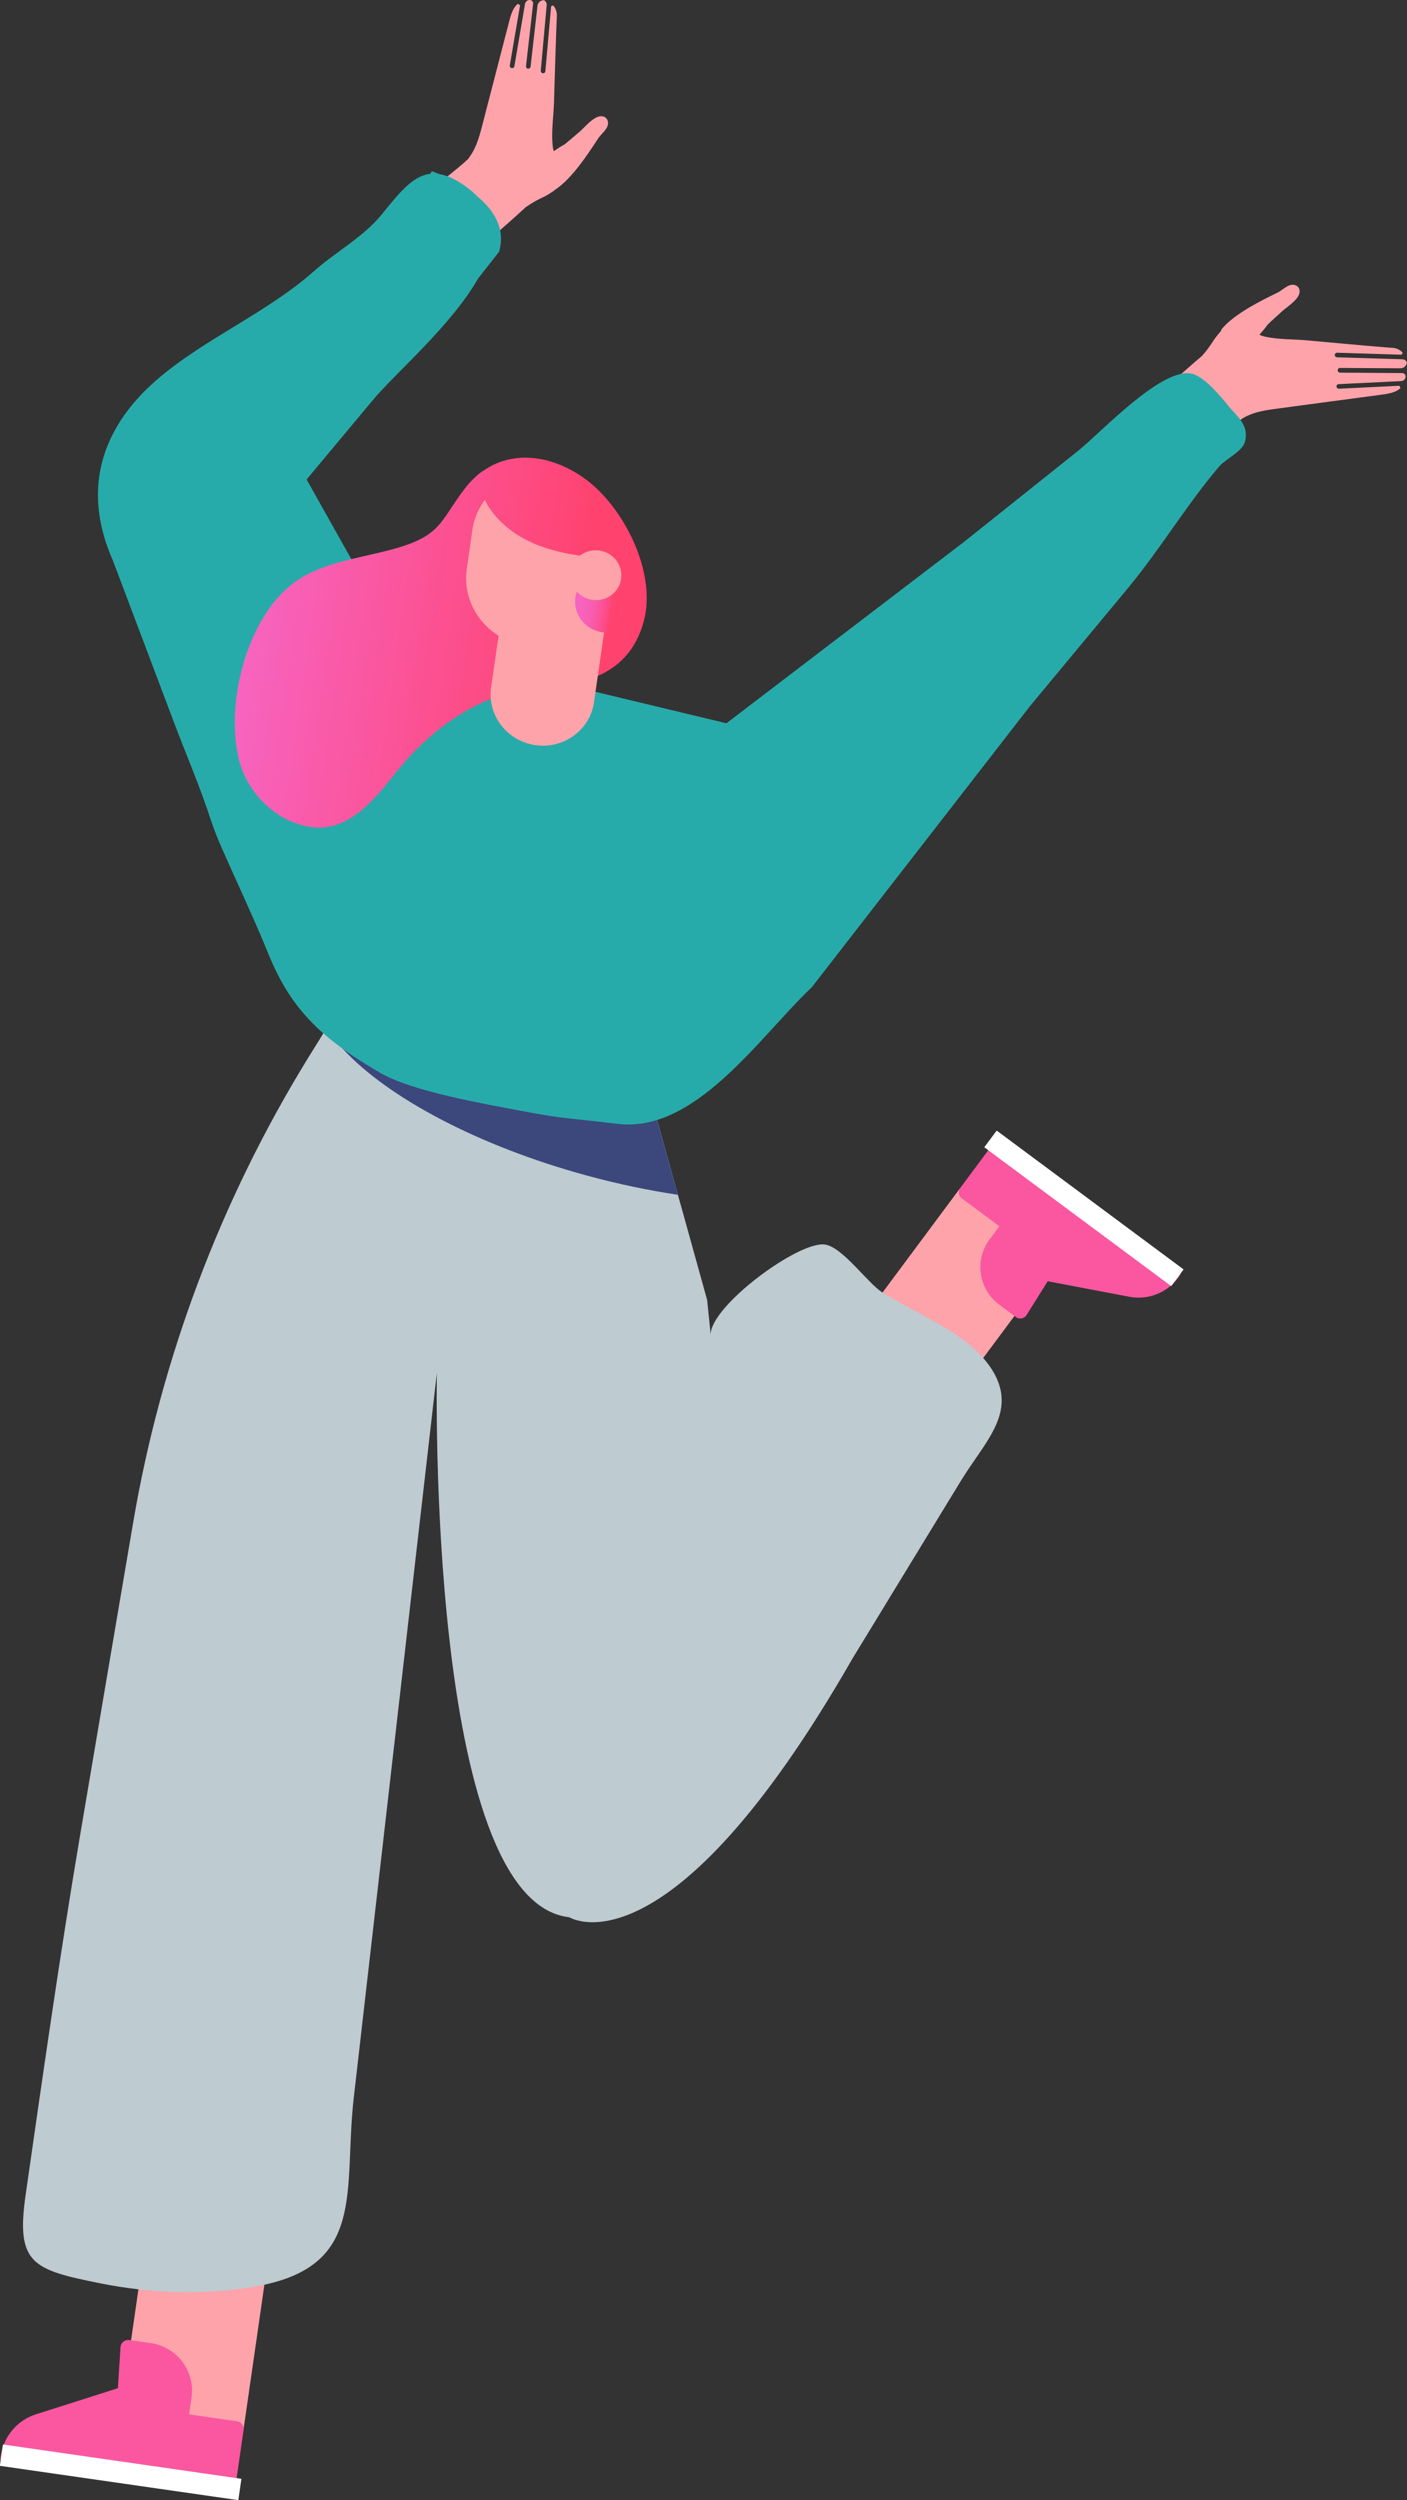
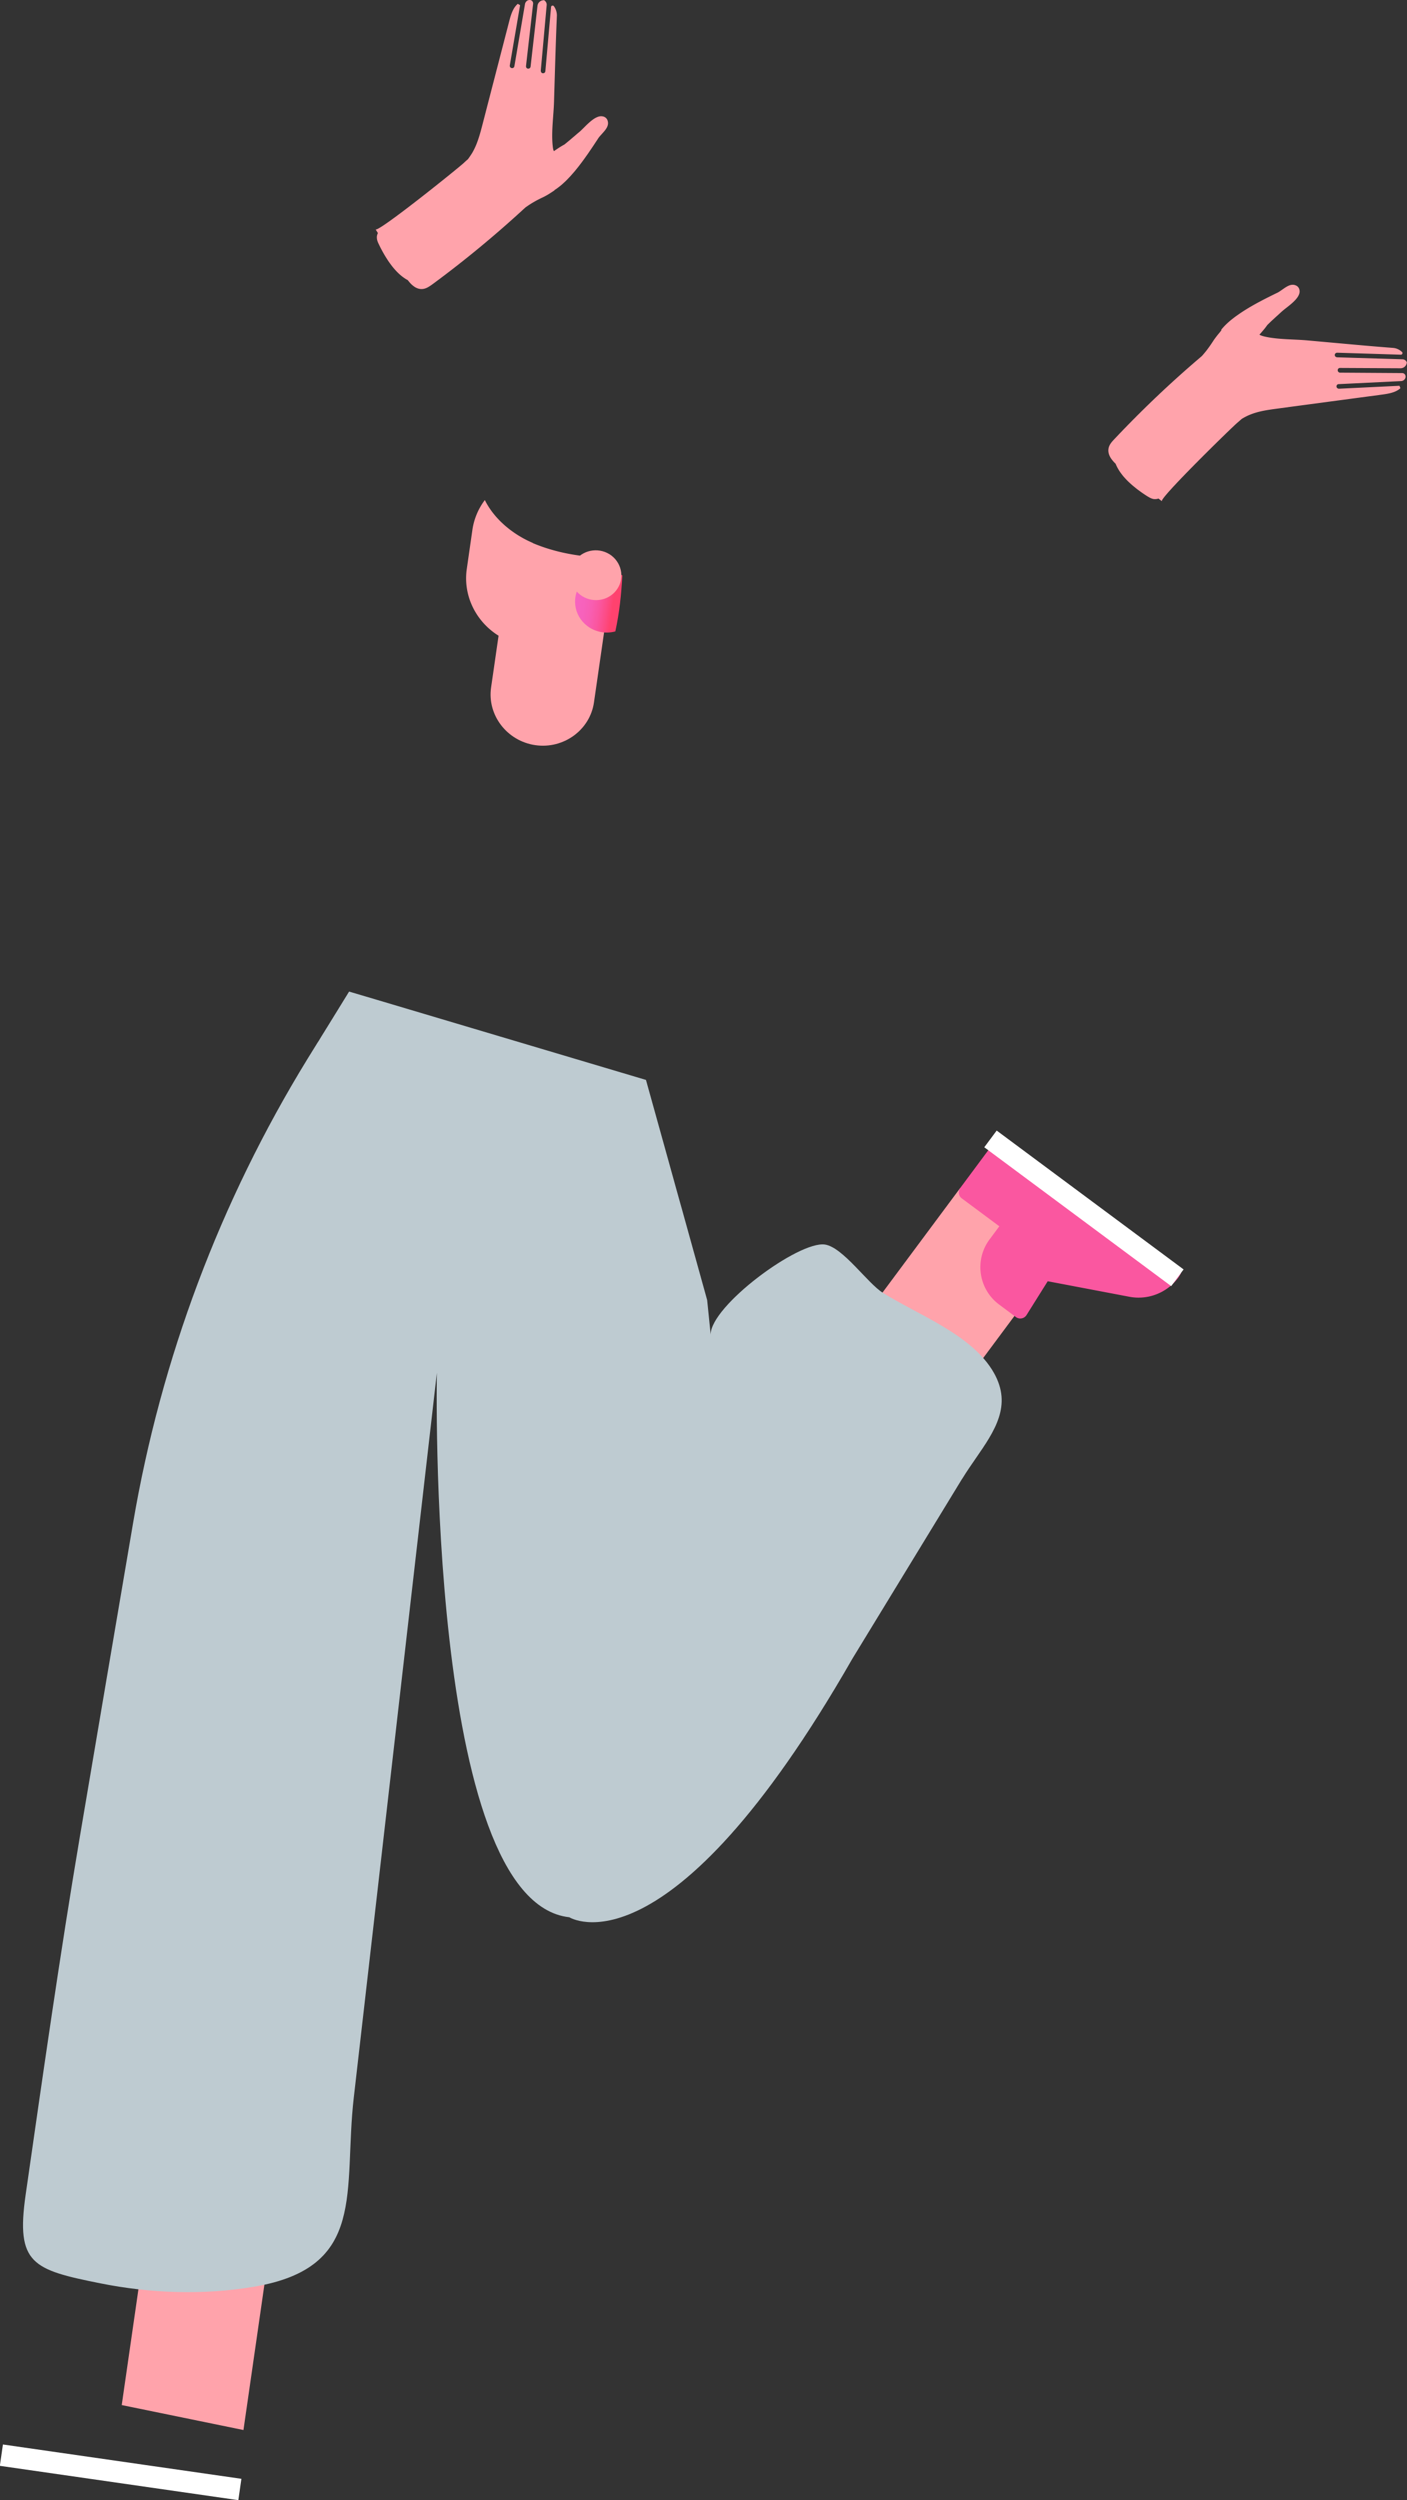
<svg xmlns="http://www.w3.org/2000/svg" id="_レイヤー_2" data-name="レイヤー_2" viewBox="0 0 128.53 228.39">
  <rect x="0" y="0" width="128.53" height="228.39" fill="#333333" stroke="none" />
  <defs>
    <linearGradient id="_名称未設定グラデーション_3" data-name="名称未設定グラデーション 3" x1="14.33" y1="61.99" x2="50.23" y2="61.99" gradientTransform="rotate(8.19 57.463 117.257)" gradientUnits="userSpaceOnUse">
      <stop offset="0" stop-color="#f764c0" />
      <stop offset=".85" stop-color="#ff426e" />
    </linearGradient>
    <linearGradient id="_名称未設定グラデーション_2" data-name="名称未設定グラデーション 2" x1="43.67" y1="55.91" x2="47.8" y2="55.91" gradientTransform="rotate(8.19 57.463 117.257)" gradientUnits="userSpaceOnUse">
      <stop offset="0" stop-color="#f764c0" />
      <stop offset=".21" stop-color="#f762bc" />
      <stop offset=".39" stop-color="#f85eb1" />
      <stop offset=".56" stop-color="#fa569f" />
      <stop offset=".72" stop-color="#fc4c86" />
      <stop offset=".85" stop-color="#ff426e" />
    </linearGradient>
    <style>.cls-1{fill:#ffa3ab}.cls-6{fill:#fff}.cls-8{fill:#fa57a0}</style>
  </defs>
  <g id="_ガイド" data-name="ガイド">
    <path class="cls-1" d="M13.14 205.7l-2.02 14 11.12 2.28 2.45-17-11.55.72z" />
-     <path class="cls-8" d="M21.39 227.93l.86-5.95a.702.702 0 00-.6-.8l-4.37-.63.22-1.54a4.401 4.401 0 00-3.72-4.97l-1.97-.28a.704.704 0 00-.8.65l-.24 3.75-7.5 2.39a4.675 4.675 0 00-3.19 3.77c-.03.18-.03.35-.02.53l21.34 3.07z" />
    <path class="cls-6" transform="rotate(8.19 11.037 225.736)" d="M.03 224.86h22.01v1.97H.03z" />
    <path class="cls-1" d="M87.96 126.55l8.16-10.98-8.4-7.05-9.91 13.33 10.15 4.7z" />
    <path class="cls-8" d="M91.18 103.86l-3.46 4.66c-.22.3-.16.73.14.95l3.43 2.55-.9 1.21c-1.39 1.88-1 4.53.87 5.93l1.54 1.15c.15.11.35.16.53.12a.66.66 0 00.45-.31l1.93-3.08 7.47 1.42c1.68.32 3.43-.36 4.45-1.74.1-.14.19-.29.26-.44l-16.72-12.42z" />
    <path class="cls-6" transform="rotate(-53.39 99.005 110.39)" d="M98.07 99.76h1.9v21.27h-1.9z" />
    <path d="M87.87 135.12c-3.34 5.47-6.67 10.94-10.01 16.41-16.81 29.35-25.85 23.61-25.85 23.61-13.09-1.45-12.1-49.74-12.1-49.74-.7 6.08-1.39 12.15-2.09 18.22-1.83 16-3.67 31.99-5.5 47.98-.98 8.53 1.28 15.53-9.12 17.29-4.61.78-9.45.61-14.03-.31-6.19-1.24-7.73-1.78-6.83-8.07 1.57-10.93 3.12-21.87 4.96-32.76 1.61-9.53 3.23-19.06 4.85-28.58 2.55-15.04 7.96-29.44 15.94-42.44l.91-1.47.13-.2.23-.38.49-.79 1.03-1.67 1.01-1.64 2.5.74 24.62 7.33.81 2.91 1.21 4.35.89 3.21.39 1.39 2.29 8.25s.32 3.13.32 3.15c-.01-2.61 8.06-8.59 10.45-8.22 1.63.25 3.88 3.53 5.27 4.4 3.24 2.04 8.18 3.82 10.16 7.33.42.75.63 1.45.69 2.13.22 2.67-2 4.93-3.6 7.55z" fill="#becbd1" />
-     <path d="M61.91 109.14c-2.67-.4-5.46-.98-8.32-1.76-9.97-2.72-18.17-7.14-22.21-11.5-.48-.52-.9-1.05-1.26-1.57-.09-.13-.18-.27-.27-.4l1.03-1.67 1.01-1.64 2.5.74 24.62 7.33.81 2.91 1.21 4.35.89 3.21z" fill="#3c477c" />
    <path class="cls-1" d="M50.63 17.38c.74-.47 1.33-1.1 1.89-1.76.75-.9 1.48-1.99 2.12-2.97.3-.46 1.05-.96.88-1.58a.564.564 0 00-.48-.44c-.73-.14-1.62 1.01-2.11 1.42-.42.35-.89.77-1.37 1.15-.33.18-.65.39-.96.61-.05-.09-.09-.24-.11-.48-.14-1.29.08-2.73.12-4.02.08-2.62.15-5.24.26-7.86.01-.32-.09-.63-.27-.88-.08-.11-.25-.06-.26.07l-.52 5.86c-.01.12-.11.2-.23.19a.16.16 0 01-.14-.08.27.27 0 01-.05-.15l.54-6a.456.456 0 00-.36-.48l.19.05a.575.575 0 00-.67.5l-.63 5.55c-.01.12-.12.2-.23.19-.06 0-.1-.03-.14-.07-.04-.04-.05-.1-.05-.16L48.7.35c.02-.2-.14-.37-.34-.35-.2.01-.36.17-.4.36l-.97 5.69c-.02.12-.13.19-.24.17-.05 0-.1-.04-.13-.07a.216.216 0 01-.05-.17l.94-5.51c-.17-.09-.04-.02-.21-.12-.44.37-.63 1-.78 1.58-.81 3.14-1.63 6.29-2.44 9.43-.23.88-.46 1.76-.91 2.55-.13.22-.28.44-.43.64-.12.1-.25.22-.39.35-.61.56-7.84 6.37-8.04 6.05l.21.34c-.07.15-.11.3-.09.47.01.2.09.38.18.56.25.53.54 1.04.86 1.52.47.69 1.05 1.36 1.78 1.75.35.46.79.86 1.35.81.35-.03.65-.25.93-.45 2.96-2.18 5.79-4.53 8.49-7.02.04-.02.07-.05.11-.07.45-.32.94-.59 1.45-.83.39-.18.77-.44 1.09-.65zm60.93 12.74c.54-.67 1.24-1.18 1.95-1.65.98-.64 2.13-1.22 3.18-1.73.49-.24 1.07-.91 1.65-.68.24.09.36.27.38.52.05.73-1.19 1.47-1.65 1.9-.4.37-.87.78-1.3 1.21-.21.3-.46.59-.72.88.08.06.23.11.46.17 1.25.29 2.69.24 3.97.36 2.58.23 5.17.48 7.76.68.32.02.61.16.83.37.1.09.03.25-.1.25l-5.82-.18c-.12 0-.21.09-.22.2 0 .06.02.11.06.15.04.04.09.06.15.07l5.97.18c.23 0 .41.18.43.41s-.03-.19-.03-.19c.02.33-.24.6-.57.6l-5.53-.03c-.12 0-.21.09-.21.21 0 .06.02.11.06.15.04.04.09.07.15.07l5.68.04c.2 0 .34.18.31.38-.04.2-.21.34-.4.35l-5.71.28a.2.2 0 00-.2.22c0 .05.02.1.06.13.04.04.1.07.16.07l5.53-.27c.07.18.02.04.09.22-.42.39-1.06.5-1.64.58-3.19.43-6.38.85-9.56 1.28-.89.12-1.79.24-2.61.59-.24.1-.46.22-.68.35-.12.11-.25.22-.39.34-.63.54-7.19 6.96-6.91 7.19l-.31-.25c-.15.05-.31.07-.48.04-.19-.04-.36-.14-.53-.24-.49-.31-.96-.65-1.4-1.03-.63-.54-1.21-1.2-1.51-1.95-.42-.4-.75-.88-.64-1.42.07-.34.32-.61.56-.86 2.5-2.65 5.14-5.16 7.91-7.51l.09-.09c.37-.41.69-.86.99-1.32.23-.36.53-.7.76-.99z" />
-     <path d="M112.19 37.03c-.75-.87-2.25-2.75-3.45-2.92-2.82-.39-8.2 5.43-10.24 7.06-2.36 1.89-4.72 3.77-7.09 5.66l-3.45 2.75-21.6 16.49-29.88-7.17-8.47-15.1 6.04-7.24c2.06-2.47 7.2-6.84 9.63-11.13L45.59 23c.63-2.15-.52-3.84-1.99-5.06-.21-.22-.44-.43-.71-.64-1.07-.84-1.97-1.27-2.77-1.4-.41-.17-.67-.26-.67-.26l-.15.24c-1.63.19-2.85 1.77-4.44 3.72-1.69 2.08-4.18 3.39-6.2 5.19-4.31 3.81-9.93 6.12-14.25 9.83-.27.23-.53.47-.79.71-1.39 1.31-2.48 2.72-3.26 4.22-1.81 3.46-1.93 7.39-.06 11.62 1.87 4.94 3.73 9.89 5.6 14.84 1.12 2.96 2.39 5.91 3.37 8.92.33 1 .72 1.95 1.15 2.9 1.21 2.75 2.5 5.48 3.66 8.25.14.35.29.69.43 1.04.53 1.3 1.1 2.44 1.74 3.45.79 1.25 1.68 2.32 2.7 3.29.37.36.77.7 1.18 1.04 1.31 1.07 2.81 2.05 4.56 3.08 2.89 1.72 9.63 2.87 12.89 3.49 4.11.79 4.67.68 8.78 1.19 1.73.22 3.38-.13 4.96-.85 2.92-1.33 5.58-3.92 8.03-6.54 1.71-1.83 3.31-3.67 4.82-5.1l6.58-8.48 2.78-3.58L94.1 64.49l8.95-10.78c2.96-3.57 5.39-7.67 8.37-11.15.52-.6 2.06-1.32 2.3-2.18.42-1.52-.69-2.33-1.56-3.35z" fill="#27abaa" />
-     <path d="M44.12 43.03c2.81-2 6.39-1.38 9.24.65 3.63 2.58 6.69 8.67 5.43 13.15-1.4 4.98-5.7 5.8-10.23 6.13-4.69.35-9.26 3.72-12.21 7.38-1.92 2.39-4.28 5.59-7.73 5.23-3.21-.34-5.93-2.99-6.74-5.98-1.4-5.19.67-13.55 5.36-16.63 2.75-1.81 6.5-2.07 9.58-3.07 3.57-1.16 3.54-2.55 5.69-5.32.49-.63 1.03-1.15 1.6-1.56z" fill="url(#_名称未設定グラデーション_3)" />
    <path class="cls-1" d="M54.93 54.7c-2.99-.24-5.47-1.49-7.99-2.95-.39.56-.66 1.21-.76 1.92l-1.32 9.14c-.36 2.52 1.46 4.89 4.05 5.26 2.58.37 4.99-1.39 5.35-3.91l1.32-9.14.03-.31c-.23 0-.45 0-.68-.02z" />
    <path class="cls-1" d="M48.68 49.6c-1.79-.76-3.51-2.14-4.39-3.92a5.932 5.932 0 00-1.14 2.75l-.51 3.55c-.48 3.35 1.94 6.5 5.38 6.99h.01c3.44.5 6.65-1.84 7.13-5.19l.41-2.87c-2.37.04-4.88-.44-6.9-1.3z" />
-     <path d="M53.14 53.24c.89-1.11 2.48-1.37 3.71-.68-.09 1.74-.27 3.44-.64 5.12-.86.23-1.81.08-2.57-.5-1.25-.96-1.48-2.73-.5-3.94z" fill="url(#_名称未設定グラデーション_2)" />
+     <path d="M53.14 53.24c.89-1.11 2.48-1.37 3.71-.68-.09 1.74-.27 3.44-.64 5.12-.86.23-1.81.08-2.57-.5-1.25-.96-1.48-2.73-.5-3.94" fill="url(#_名称未設定グラデーション_2)" />
    <path class="cls-1" d="M53 54.33c1.02.78 2.48.61 3.27-.37s.61-2.41-.4-3.2c-1.02-.78-2.48-.61-3.27.37s-.61 2.41.4 3.2z" />
  </g>
</svg>